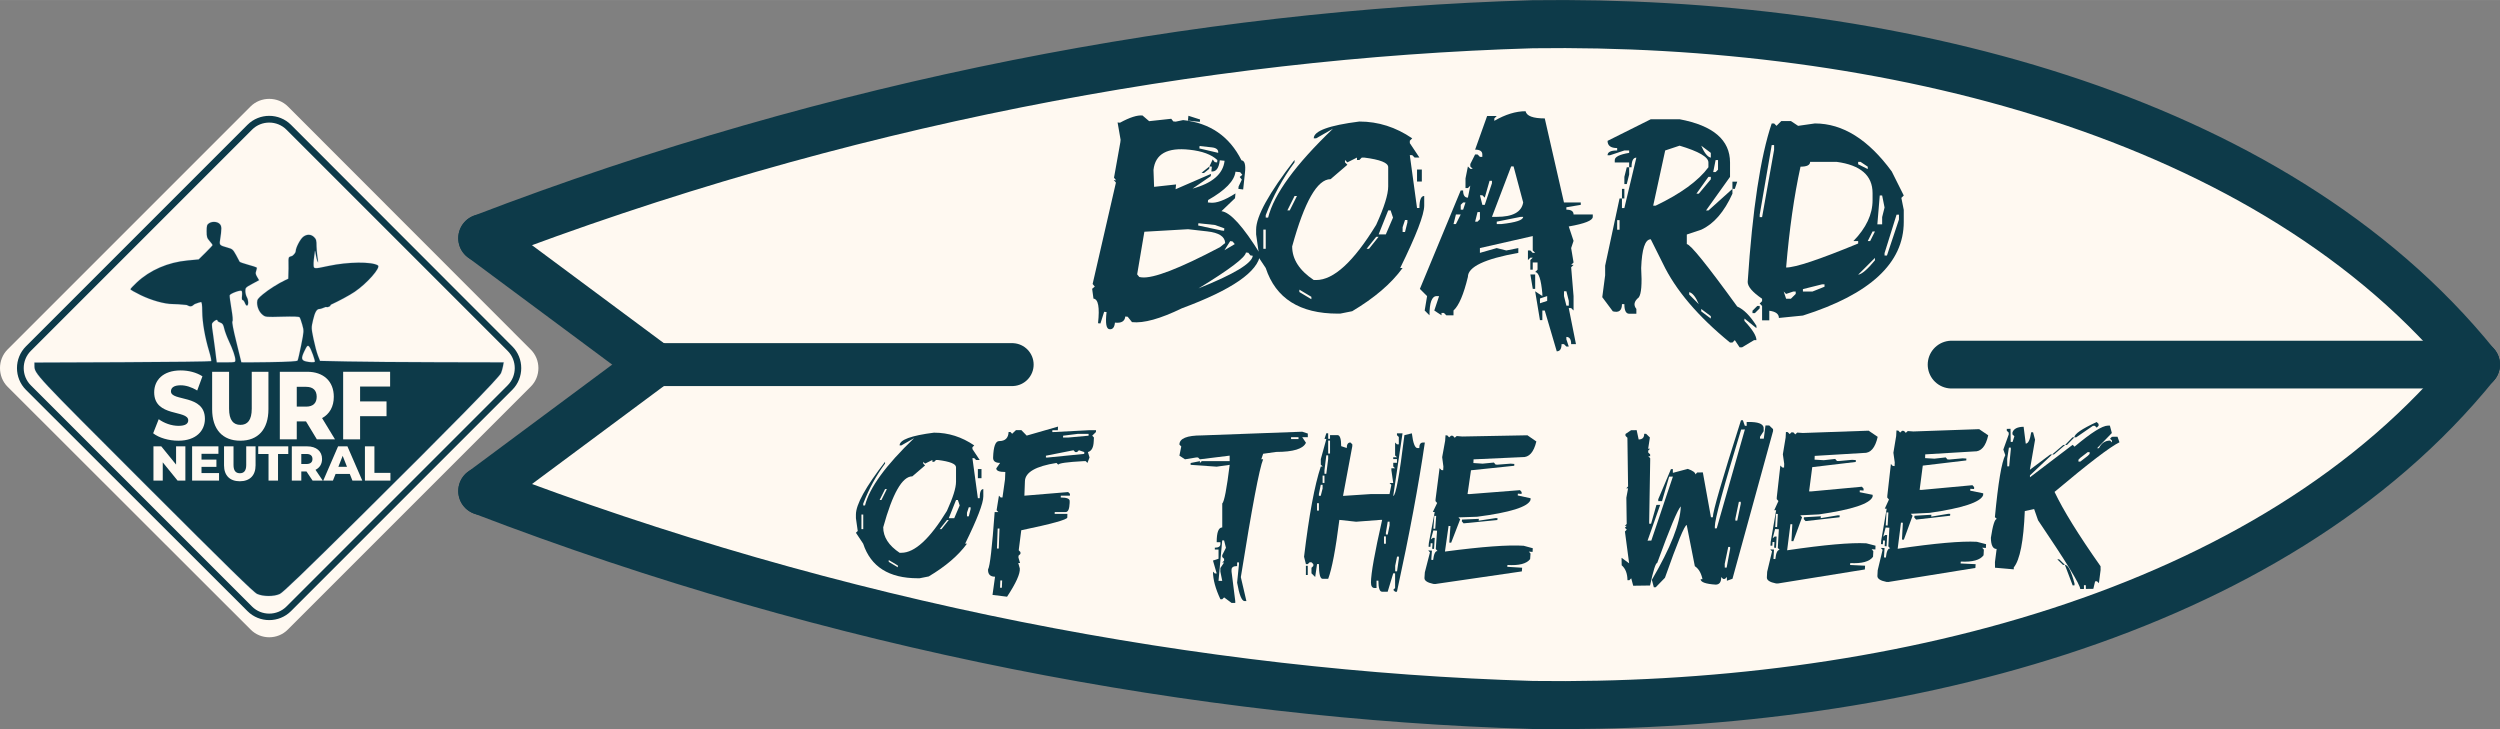
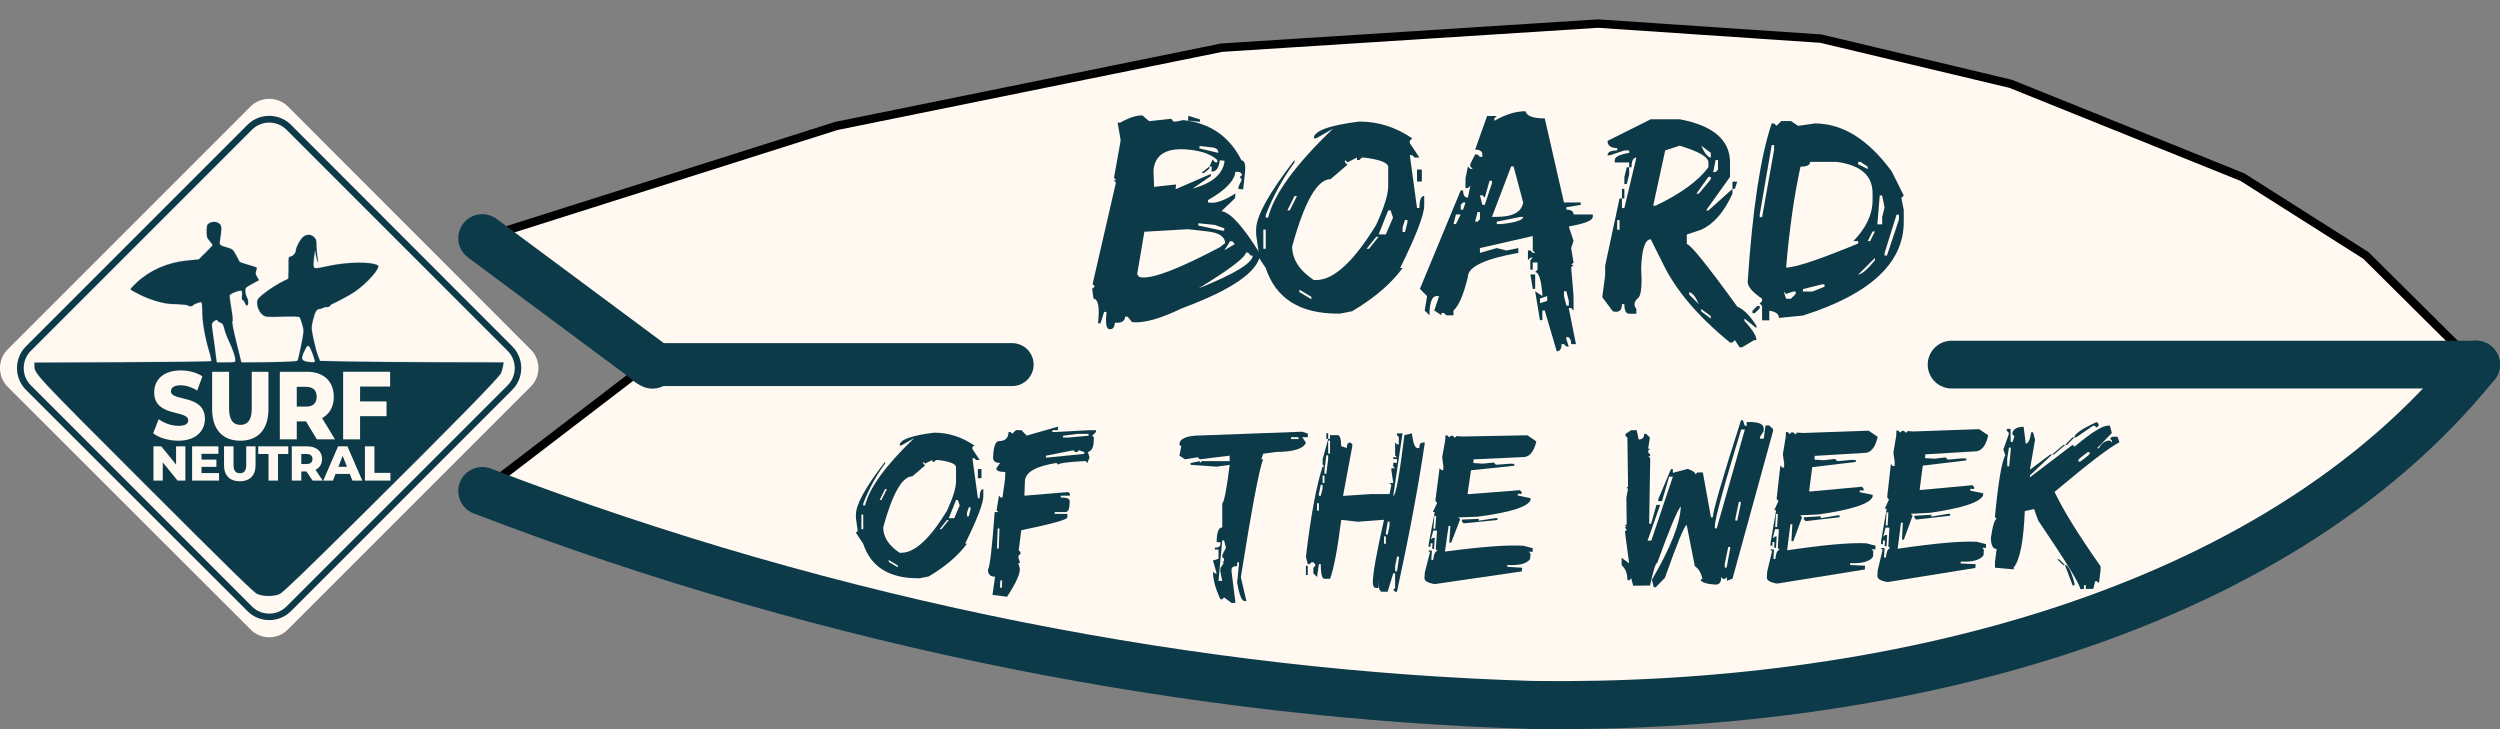
<svg xmlns="http://www.w3.org/2000/svg" xmlns:ns1="http://sodipodi.sourceforge.net/DTD/sodipodi-0.dtd" xmlns:ns2="http://www.inkscape.org/namespaces/inkscape" ns1:docname="board_of_the_week.svg" ns2:version="1.2.2 (b0a8486541, 2022-12-01)" ns2:export-ydpi="572.40002" ns2:export-xdpi="572.40002" ns2:export-filename="C:\Users\lesle\Documents\Surf Neutral\General Pictures\newsletter\Board of the week to vector.png" id="svg8" version="1.1" viewBox="0 0 157.26 45.866" height="4.587cm" width="15.726cm">
  <rect x="0" y="0" width="157.26" height="45.866" fill="#808080" stroke="none" />
  <defs id="defs2">
    <style id="style854" type="text/css">
    .str0 {stroke:#FFF9F1;stroke-width:9.88;stroke-linecap:round}
    .str1 {stroke:#FFF9F1;stroke-width:9.88;stroke-linecap:round;stroke-linejoin:round}
    .fil1 {fill:none}
    .fil0 {fill:none;fill-rule:nonzero}
   </style>
    <style id="style933" type="text/css">
    .str0 {stroke:#FFF9F1;stroke-width:9.915;stroke-linecap:round}
    .str1 {stroke:#FFF9F1;stroke-width:9.915;stroke-linecap:round;stroke-linejoin:round}
    .fil1 {fill:none}
    .fil0 {fill:none;fill-rule:nonzero}
   </style>
    <style id="style977" type="text/css">
    .str0 {stroke:#0D3A49;stroke-width:5.135;stroke-linecap:round}
    .fil2 {fill:none}
    .fil0 {fill:#0D3A49}
    .fil1 {fill:#FFF9F1}
   </style>
    <style type="text/css" id="style1425">
    .str0 {stroke:#0D3A49;stroke-width:3.746;stroke-linecap:round}
    .fil2 {fill:none}
    .fil0 {fill:#0D3A49}
    .fil1 {fill:#FFF9F1}
   </style>
    <style id="style2" type="text/css">
    .fil3 {fill:#FFF9F1}
    .fil2 {fill:#0D3A49;fill-rule:nonzero}
    .fil1 {fill:#0D3A49;fill-rule:nonzero}
    .fil0 {fill:#FFF9F1;fill-rule:nonzero}
   </style>
  </defs>
  <ns1:namedview id="base" pagecolor="#ffffff" bordercolor="#666666" borderopacity="1.0" ns2:pageopacity="0.0" ns2:pageshadow="2" ns2:zoom="1.4" ns2:cx="310.71429" ns2:cy="92.142857" ns2:document-units="mm" ns2:current-layer="text1052" showgrid="false" units="cm" ns2:window-width="1680" ns2:window-height="997" ns2:window-x="0" ns2:window-y="53" ns2:window-maximized="0" ns2:showpageshadow="2" ns2:pagecheckerboard="0" ns2:deskcolor="#d1d1d1" />
  <g ns2:label="Layer 1" ns2:groupmode="layer" id="layer1" transform="translate(-1.249,-244.27)">
    <path style="fill:#fff9f1;fill-opacity:1;stroke:#000000;stroke-width:0.53px;stroke-linecap:butt;stroke-linejoin:miter;stroke-opacity:1" d="m 31.586,259.251 22.273,-7.061 24.242,-4.924 23.674,-1.515 14.015,0.947 11.932,2.841 14.583,5.871 7.765,4.924 6.92,6.87 -4.837,5.251 -13.447,9.091 -16.666,5.303 -18.371,2.083 -16.856,-0.758 -14.015,-1.705 -17.613,-3.977 -15.341,-3.977 -8.258,-3.359 10.389,-7.952 z" id="path1864" ns2:connector-curvature="0" />
    <path ns2:connector-curvature="0" id="line861" d="M 64.919,267.203 H 41.975" style="clip-rule:evenodd;fill:none;fill-rule:evenodd;stroke:#0d3a49;stroke-width:2.7;stroke-linecap:round;stroke-opacity:1;image-rendering:optimizeQuality;shape-rendering:geometricPrecision;text-rendering:geometricPrecision" />
    <path ns2:connector-curvature="0" id="line863" d="M 157.006,267.203 H 124.013" style="clip-rule:evenodd;fill:none;fill-rule:evenodd;stroke:#0d3a49;stroke-width:3.006;stroke-linecap:round;stroke-opacity:1;image-rendering:optimizeQuality;shape-rendering:geometricPrecision;text-rendering:geometricPrecision" />
-     <path style="clip-rule:evenodd;fill:none;fill-opacity:1;fill-rule:evenodd;stroke:#0d3a49;stroke-width:3.022;stroke-linecap:round;stroke-linejoin:round;stroke-opacity:1;image-rendering:optimizeQuality;shape-rendering:geometricPrecision;text-rendering:geometricPrecision" ns2:connector-curvature="0" class="fil1 str1" d="m 156.99,267.203 c -12.846,-15.905 -37.315,-21.716 -59.337,-21.41 -20.799,0.612 -43.738,4.894 -66.066,13.458" id="path867" />
    <path ns2:connector-curvature="0" id="line869" d="m 31.586,259.251 10.705,7.952" style="clip-rule:evenodd;fill:none;fill-rule:evenodd;stroke:#0d3a49;stroke-width:3.022;stroke-linecap:round;stroke-linejoin:round;stroke-opacity:1;image-rendering:optimizeQuality;shape-rendering:geometricPrecision;text-rendering:geometricPrecision" />
    <path style="clip-rule:evenodd;fill:none;fill-rule:evenodd;stroke:#0d3a49;stroke-width:3.022;stroke-linecap:round;stroke-linejoin:round;stroke-opacity:1;image-rendering:optimizeQuality;shape-rendering:geometricPrecision;text-rendering:geometricPrecision" ns2:connector-curvature="0" class="fil1 str1" d="m 156.99,267.203 c -12.846,15.905 -37.315,21.716 -59.337,21.41 -20.799,-0.612 -43.738,-4.894 -66.066,-13.458" id="path871" />
-     <path ns2:connector-curvature="0" id="line873" d="m 31.586,275.156 10.705,-7.953" style="clip-rule:evenodd;fill:none;fill-rule:evenodd;stroke:#0d3a49;stroke-width:3.022;stroke-linecap:round;stroke-linejoin:round;stroke-opacity:1;image-rendering:optimizeQuality;shape-rendering:geometricPrecision;text-rendering:geometricPrecision" />
    <g id="g1862" transform="matrix(2.004,0,0,2.004,1.104,-298.569)" style="fill:#0d3a49;fill-opacity:1">
      <g id="text1044" style="font-style:normal;font-variant:normal;font-weight:normal;font-stretch:normal;font-size:5.849px;line-height:1.25;font-family:Edo;-inkscape-font-specification:'Edo, Normal';font-variant-ligatures:normal;font-variant-caps:normal;font-variant-numeric:normal;font-feature-settings:normal;text-align:start;letter-spacing:0px;word-spacing:0px;writing-mode:lr-tb;text-anchor:start;fill:#0d3a49;fill-opacity:1;stroke:none;stroke-width:0.548" aria-label="OF">
        <path ns2:connector-curvature="0" id="path1767" style="font-style:normal;font-variant:normal;font-weight:normal;font-stretch:normal;font-size:5.849px;font-family:Edo;-inkscape-font-specification:'Edo, Normal';font-variant-ligatures:normal;font-variant-caps:normal;font-variant-numeric:normal;font-feature-settings:normal;text-align:start;writing-mode:lr-tb;text-anchor:start;fill:#0d3a49;fill-opacity:1;stroke-width:0.548" d="m 29.396,284.458 q 0.671,0 1.257,0.4 l -0.057,0.057 v 0.057 l 0.228,0.343 h -0.114 l -0.057,-0.057 h -0.057 l 0.171,1.257 h 0.057 q 0,-0.286 0.114,-0.286 v 0.229 q 0,0.323 -0.571,1.485 h 0.057 q -0.403,0.554 -1.2,1.028 l -0.286,0.057 h -0.057 q -1.357,0 -1.714,-1.085 l -0.228,-0.343 0.057,-0.057 -0.057,-0.4 v -0.114 q 0,-0.474 0.914,-1.657 v 0.057 q -0.42,0.566 -0.685,1.257 v 0.057 h 0.057 q 0.208,-0.837 1.542,-2.114 l -0.4,0.228 h -0.057 q 0,-0.263 1.085,-0.4 z m -0.286,0.971 -0.057,-0.057 v 0.057 l 0.057,0.057 -0.4,0.343 q -0.474,0 -0.914,1.599 0,0.457 0.514,0.8 h 0.057 q 0.625,0 1.428,-1.314 0.286,-0.625 0.286,-0.914 v -0.457 q 0,-0.157 -0.571,-0.228 h -0.057 l -0.057,0.057 h -0.057 v -0.057 z m 1.657,0.171 h 0.114 v 0.286 h -0.114 z m -2.913,0.628 -0.171,0.343 h 0.057 l 0.171,-0.343 z m 2.228,0.343 -0.228,0.571 h 0.171 l 0.171,-0.4 -0.057,-0.171 z m 0.4,0.228 -0.057,0.171 v 0.114 h 0.057 l 0.057,-0.228 v -0.057 z m -3.37,0.229 v 0.457 h 0.057 v -0.457 z m 2.685,0.171 -0.228,0.286 h 0.057 l 0.228,-0.286 z m -1.828,1.257 v 0.057 l 0.286,0.171 v -0.057 z" />
        <path ns2:connector-curvature="0" id="path1769" style="font-style:normal;font-variant:normal;font-weight:normal;font-stretch:normal;font-size:5.849px;font-family:Edo;-inkscape-font-specification:'Edo, Normal';font-variant-ligatures:normal;font-variant-caps:normal;font-variant-numeric:normal;font-feature-settings:normal;text-align:start;writing-mode:lr-tb;text-anchor:start;fill:#0d3a49;fill-opacity:1;stroke-width:0.548" d="m 33.283,284.267 -0.006,0.114 H 33.106 l -0.003,0.057 h 0.057 l 1.088,-0.057 h 0.228 l -0.003,0.057 -0.117,0.114 0.054,0.057 -0.006,0.114 q -0.009,0.297 -0.183,0.343 l 0.051,0.171 -0.066,0.171 -0.054,-0.057 h -0.057 q -0.8,0.043 -0.803,0.114 l -0.057,-0.057 q -0.977,0.154 -0.991,0.571 l -0.017,0.457 1.374,-0.114 0.057,0.057 -0.003,0.057 H 33.371 l -0.003,0.057 q 0.286,0 0.28,0.114 v 0.057 q -0.011,0.286 -0.126,0.286 H 33.18 l -0.003,0.057 h 0.4 l -0.003,0.114 q -0.006,0.1 -1.445,0.4 l -0.08,0.628 0.054,0.057 v 0.057 l -0.06,0.057 -0.003,0.057 0.051,0.171 h -0.057 l 0.049,0.171 q 0.023,0.246 -0.4,0.888 l -0.457,-0.057 0.08,-0.571 q -0.228,0 -0.22,-0.228 0.089,-0.146 0.208,-1.802 h 0.114 l -0.054,-0.057 0.074,-0.457 0.054,0.057 h 0.057 l 0.08,-0.571 0.009,-0.229 q -0.286,0 -0.283,-0.114 l 0.12,-0.171 q -0.228,0 -0.22,-0.171 0.017,-0.514 0.189,-0.514 0.286,0 0.297,-0.286 h 0.057 l 0.054,0.057 0.12,-0.114 h 0.171 l 0.166,0.171 z m 0.16,0.286 -0.003,0.057 h 0.171 l 0.631,-0.057 v -0.057 H 33.9 Z m -0.54,0.628 v 0.057 h 0.057 l 1.145,-0.114 0.003,-0.057 -0.169,-0.057 -0.06,0.057 h -0.057 l -0.054,-0.057 z m -1.514,2.285 -0.023,0.628 h 0.057 l 0.023,-0.628 z m 0.083,1.631 -0.009,0.228 h 0.057 l 0.009,-0.228 z" />
      </g>
      <g id="text1052" style="font-style:normal;font-variant:normal;font-weight:normal;font-stretch:normal;font-size:5.949px;line-height:1.25;font-family:Edo;-inkscape-font-specification:'Edo, Normal';font-variant-ligatures:normal;font-variant-caps:normal;font-variant-numeric:normal;font-feature-settings:normal;text-align:start;letter-spacing:0px;word-spacing:0px;writing-mode:lr-tb;text-anchor:start;fill:#0d3a49;fill-opacity:1;stroke:none;stroke-width:0.558" transform="scale(1.005,0.995)" aria-label="THE">
        <path ns2:connector-curvature="0" id="path1772" style="font-style:normal;font-variant:normal;font-weight:normal;font-stretch:normal;font-size:5.949px;font-family:Edo;-inkscape-font-specification:'Edo, Normal';font-variant-ligatures:normal;font-variant-caps:normal;font-variant-numeric:normal;font-feature-settings:normal;text-align:start;writing-mode:lr-tb;text-anchor:start;fill:#0d3a49;fill-opacity:1;stroke-width:0.558" d="m 40.745,285.857 0.174,0.058 v 0.116 h -0.174 l 0.116,0.174 q -0.128,0.29 -0.93,0.29 l -0.407,0.058 -0.058,0.174 h 0.058 q -0.174,0.413 -0.697,3.718 l 0.174,0.755 h -0.058 q -0.131,0 -0.232,-0.581 l 0.058,-0.581 v -0.058 h -0.058 v 0.116 q -0.174,0 -0.174,0.116 v 0.058 l 0.116,0.93 v 0.058 h -0.116 l -0.232,-0.174 -0.058,0.058 h -0.058 q -0.232,-0.5 -0.232,-0.871 l 0.058,0.058 h 0.058 l -0.116,-0.407 0.174,-0.058 v -0.29 h -0.116 v -0.058 q 0.174,0 0.174,-0.116 v -0.058 h -0.116 q 0,-0.465 0.174,-0.465 v -0.755 q 0.093,-0.081 0.232,-1.22 l -0.407,0.058 -0.813,-0.058 v -0.058 l 0.29,-0.058 v 0.058 l 0.058,-0.058 h 0.871 v -0.174 l -0.93,0.116 -0.058,-0.058 h -0.058 l -0.349,0.058 -0.174,-0.116 0.058,-0.29 -0.058,-0.058 q 0,-0.29 0.697,-0.29 z m -0.349,0.174 v 0.058 h 0.232 v -0.058 z m -2.15,3.254 -0.116,1.278 h 0.116 l -0.058,-0.29 v -0.116 l 0.116,-0.174 h -0.058 l 0.058,-0.058 v -0.058 l -0.058,-0.058 v -0.058 l 0.116,-0.232 -0.058,-0.232 z" />
-         <path ns2:connector-curvature="0" id="path1774" style="font-style:normal;font-variant:normal;font-weight:normal;font-stretch:normal;font-size:5.949px;font-family:Edo;-inkscape-font-specification:'Edo, Normal';font-variant-ligatures:normal;font-variant-caps:normal;font-variant-numeric:normal;font-feature-settings:normal;text-align:start;writing-mode:lr-tb;text-anchor:start;fill:#0d3a49;fill-opacity:1;stroke-width:0.558" d="m 41.497,285.906 h 0.058 v 0.174 h 0.058 v -0.116 h 0.232 q 0.116,0 0.116,0.349 l 0.174,0.058 q 0,-0.174 0.116,-0.174 l 0.058,0.058 v 0.058 l -0.29,1.569 0.871,-0.058 h 0.581 l 0.058,-0.29 -0.058,-0.058 h 0.116 l -0.058,-0.407 v -0.058 h 0.116 l -0.058,-0.058 v -0.116 h 0.116 v -0.116 h -0.116 v -0.058 h 0.116 l -0.058,-0.058 v -0.407 l 0.058,0.058 h 0.058 v -0.232 l -0.058,-0.058 v -0.058 h 0.174 l -0.29,1.975 q 0.116,0 0.349,-1.917 l 0.232,-0.058 q 0.058,0.465 0.174,0.465 h 0.058 q 0,-0.174 0.116,-0.174 h 0.058 q -0.29,2.01 -0.871,4.706 h -0.058 l -0.058,-0.058 0.058,-0.058 v -0.465 h -0.058 l -0.174,0.581 h -0.174 q -0.116,0 -0.116,-0.349 h -0.058 v 0.232 h -0.058 q -0.116,0 -0.116,-0.174 0,-0.421 0.349,-1.975 h -0.058 l -0.755,0.058 -0.523,-0.058 q -0.174,1.394 -0.349,1.859 h -0.174 q -0.116,0 -0.116,-0.465 h -0.058 l -0.058,0.407 -0.116,-0.116 v -0.174 l 0.058,-0.058 v -0.058 l -0.058,-0.058 h -0.058 l -0.058,0.058 h -0.058 l -0.058,-0.232 q 0.232,-1.961 0.523,-2.847 h 0.058 l -0.058,-0.058 v -0.174 l 0.174,-0.639 h -0.058 z m 0.058,0.232 v 0.407 h 0.058 v -0.407 z m -0.058,0.465 -0.058,0.465 v 0.116 h 0.058 l 0.058,-0.465 v -0.116 z m -0.116,0.639 v 0.232 h 0.058 v -0.232 z m -0.058,0.29 -0.058,0.29 v 0.058 h 0.058 l 0.058,-0.232 v -0.116 z m -0.116,0.581 v 0.232 h 0.058 v -0.232 z m 2.208,0.581 -0.058,0.349 v 0.058 h 0.058 l 0.058,-0.29 v -0.116 z m -0.116,0.465 v 0.232 h 0.058 v -0.232 z m 0.407,0.639 -0.058,0.29 v 0.174 h 0.058 l 0.058,-0.407 v -0.058 z m -2.847,0.29 h 0.058 v 0.29 h -0.058 z" />
+         <path ns2:connector-curvature="0" id="path1774" style="font-style:normal;font-variant:normal;font-weight:normal;font-stretch:normal;font-size:5.949px;font-family:Edo;-inkscape-font-specification:'Edo, Normal';font-variant-ligatures:normal;font-variant-caps:normal;font-variant-numeric:normal;font-feature-settings:normal;text-align:start;writing-mode:lr-tb;text-anchor:start;fill:#0d3a49;fill-opacity:1;stroke-width:0.558" d="m 41.497,285.906 h 0.058 v 0.174 h 0.058 v -0.116 h 0.232 q 0.116,0 0.116,0.349 l 0.174,0.058 q 0,-0.174 0.116,-0.174 l 0.058,0.058 v 0.058 l -0.29,1.569 0.871,-0.058 h 0.581 l 0.058,-0.29 -0.058,-0.058 h 0.116 l -0.058,-0.407 v -0.058 h 0.116 l -0.058,-0.058 v -0.116 h 0.116 v -0.116 h -0.116 v -0.058 h 0.116 l -0.058,-0.058 v -0.407 l 0.058,0.058 h 0.058 v -0.232 l -0.058,-0.058 v -0.058 h 0.174 l -0.29,1.975 q 0.116,0 0.349,-1.917 l 0.232,-0.058 q 0.058,0.465 0.174,0.465 h 0.058 q 0,-0.174 0.116,-0.174 h 0.058 q -0.29,2.01 -0.871,4.706 h -0.058 l -0.058,-0.058 0.058,-0.058 v -0.465 h -0.058 l -0.174,0.581 h -0.174 q -0.116,0 -0.116,-0.349 v 0.232 h -0.058 q -0.116,0 -0.116,-0.174 0,-0.421 0.349,-1.975 h -0.058 l -0.755,0.058 -0.523,-0.058 q -0.174,1.394 -0.349,1.859 h -0.174 q -0.116,0 -0.116,-0.465 h -0.058 l -0.058,0.407 -0.116,-0.116 v -0.174 l 0.058,-0.058 v -0.058 l -0.058,-0.058 h -0.058 l -0.058,0.058 h -0.058 l -0.058,-0.232 q 0.232,-1.961 0.523,-2.847 h 0.058 l -0.058,-0.058 v -0.174 l 0.174,-0.639 h -0.058 z m 0.058,0.232 v 0.407 h 0.058 v -0.407 z m -0.058,0.465 -0.058,0.465 v 0.116 h 0.058 l 0.058,-0.465 v -0.116 z m -0.116,0.639 v 0.232 h 0.058 v -0.232 z m -0.058,0.29 -0.058,0.29 v 0.058 h 0.058 l 0.058,-0.232 v -0.116 z m -0.116,0.581 v 0.232 h 0.058 v -0.232 z m 2.208,0.581 -0.058,0.349 v 0.058 h 0.058 l 0.058,-0.29 v -0.116 z m -0.116,0.465 v 0.232 h 0.058 v -0.232 z m 0.407,0.639 -0.058,0.29 v 0.174 h 0.058 l 0.058,-0.407 v -0.058 z m -2.847,0.29 h 0.058 v 0.29 h -0.058 z" />
        <path ns2:connector-curvature="0" id="path1776" style="font-style:normal;font-variant:normal;font-weight:normal;font-stretch:normal;font-size:5.949px;font-family:Edo;-inkscape-font-specification:'Edo, Normal';font-variant-ligatures:normal;font-variant-caps:normal;font-variant-numeric:normal;font-feature-settings:normal;text-align:start;writing-mode:lr-tb;text-anchor:start;fill:#0d3a49;fill-opacity:1;stroke-width:0.558" d="m 47.778,285.97 0.279,0.195 q -0.122,0.514 -0.442,0.494 l -1.519,0.07 -0.006,0.116 0.288,0.02 0.352,-0.035 0.055,0.064 0.058,0.003 0.41,-0.032 0.116,0.009 -0.003,0.058 -1.351,0.142 -0.107,0.749 0.058,0.003 1.58,-0.125 0.052,0.061 -0.003,0.058 -0.116,-0.009 -0.003,0.058 0.401,0.087 -0.003,0.058 q -0.128,0.325 -1.667,0.526 l -0.584,0.02 0.055,0.061 -0.282,0.738 -0.058,-0.003 0.035,-0.523 -0.058,-0.003 -0.113,0.808 q 1.74,-0.232 2.458,-0.183 l 0.285,0.078 -0.006,0.116 -0.116,-0.009 0.052,0.061 -0.012,0.174 q -0.166,0.221 -0.709,0.186 l -0.006,0.058 0.465,0.029 -0.009,0.116 -2.705,0.398 -0.058,-0.003 q -0.288,-0.061 -0.279,-0.192 l 0.012,-0.174 0.16,-0.63 -0.055,-0.061 0.116,0.006 -0.02,0.29 0.058,0.006 q 0.035,-0.29 0.137,-0.282 l -0.055,-0.064 0.041,-0.578 -0.116,-0.009 -0.078,0.285 0.064,-0.052 0.058,0.003 -0.023,0.349 -0.058,-0.006 0.012,-0.171 -0.058,-0.006 -0.009,0.116 -0.058,-0.003 0.009,-0.116 0.183,-0.979 -0.058,-0.003 0.134,-0.282 -0.052,-0.061 0.003,-0.058 0.125,-0.982 0.055,0.061 0.058,0.006 0.006,-0.116 -0.038,-0.296 0.093,-0.517 0.012,-0.174 0.058,0.006 0.055,0.061 0.061,-0.055 0.058,0.006 0.055,0.061 0.061,-0.055 0.174,0.015 z m -2.908,2.539 -0.029,0.407 0.058,0.003 0.029,-0.404 z m 1.917,0.073 0.058,0.003 -0.006,0.058 -1.055,0.105 -0.055,-0.064 0.006,-0.055 0.526,-0.023 -0.006,0.058 z" />
      </g>
      <g id="text1060" style="font-style:normal;font-variant:normal;font-weight:normal;font-stretch:normal;font-size:6.023px;line-height:1.25;font-family:Edo;-inkscape-font-specification:'Edo, Normal';font-variant-ligatures:normal;font-variant-caps:normal;font-variant-numeric:normal;font-feature-settings:normal;text-align:start;letter-spacing:0px;word-spacing:0px;writing-mode:lr-tb;text-anchor:start;fill:#0d3a49;fill-opacity:1;stroke:none;stroke-width:0.565" transform="rotate(-0.79)" aria-label="WEEK">
        <path ns2:connector-curvature="0" id="path1779" style="font-style:normal;font-variant:normal;font-weight:normal;font-stretch:normal;font-size:6.023px;font-family:Edo;-inkscape-font-specification:'Edo, Normal';font-variant-ligatures:normal;font-variant-caps:normal;font-variant-numeric:normal;font-feature-settings:normal;text-align:start;writing-mode:lr-tb;text-anchor:start;fill:#0d3a49;fill-opacity:1;stroke-width:0.565" d="m 47.344,285.061 h 0.176 l 0.059,0.294 q 0.176,0 0.176,-0.176 h 0.059 l 0.118,0.118 -0.059,0.353 h 0.059 l -0.059,0.059 v 0.059 l 0.059,0.059 v 0.059 h -0.059 l 0.059,0.059 v 0.059 l -0.059,1.941 v 0.059 h 0.059 l 0.176,-0.588 h 0.118 l -0.412,1.118 h 0.118 l 0.706,-2 h -0.118 l -0.235,0.765 h -0.118 v -0.059 l 0.412,-0.941 h 0.059 v 0.118 l 0.471,-0.118 q 0.235,0.088 0.235,0.176 l 0.059,-0.059 h 0.176 l 0.235,1.412 h 0.059 q 0,-0.262 0.926,-3.032 h 0.059 l 0.059,0.176 h 0.059 v -0.118 h 0.059 q 0.435,0 0.471,0.176 v 0.118 l -0.118,0.176 v 0.059 h 0.118 l 0.059,-0.412 h 0.118 l 0.118,0.118 v 0.059 l -1.338,4.62 -0.176,0.059 v -0.118 l -0.059,0.059 h -0.059 l -0.059,-0.059 q 0,0.235 -0.176,0.235 -0.471,-0.038 -0.471,-0.176 h 0.059 q -0.059,-0.294 -0.235,-0.412 L 49.05,288.06 q -0.1,0.003 -0.706,1.647 l -0.294,0.294 h -0.059 l -0.059,-0.235 q 0.9,-1.488 0.941,-2.294 -0.156,0.156 -0.765,1.765 -0.074,0 -0.235,0.706 h -0.529 l -0.059,-0.235 -0.059,0.059 h -0.059 q 0,-0.318 -0.176,-0.471 v -0.235 l 0.235,0.176 -0.118,-1 0.059,-0.059 -0.059,-0.059 0.059,-0.059 h -0.059 l 0.059,-0.059 v -0.824 l 0.059,-0.294 h -0.059 l 0.059,-0.059 v -1.529 l -0.059,-0.059 v -0.059 z m 3.456,0.026 q -0.868,2.703 -0.868,3.032 v 0.059 h 0.059 l 0.926,-3.091 z m -0.103,2.268 -0.118,0.529 v 0.059 h 0.059 l 0.118,-0.529 v -0.059 z m -0.353,1.412 -0.118,0.529 v 0.118 h 0.059 l 0.118,-0.588 v -0.059 z" />
        <path ns2:connector-curvature="0" id="path1781" style="font-style:normal;font-variant:normal;font-weight:normal;font-stretch:normal;font-size:6.023px;font-family:Edo;-inkscape-font-specification:'Edo, Normal';font-variant-ligatures:normal;font-variant-caps:normal;font-variant-numeric:normal;font-feature-settings:normal;text-align:start;writing-mode:lr-tb;text-anchor:start;fill:#0d3a49;fill-opacity:1;stroke-width:0.565" d="m 54.8,285.178 0.282,0.197 q -0.124,0.521 -0.447,0.5 l -1.538,0.071 -0.006,0.118 0.291,0.021 0.356,-0.035 0.056,0.065 0.059,0.003 0.415,-0.032 0.118,0.009 -0.003,0.059 -1.368,0.144 -0.109,0.759 0.059,0.003 1.6,-0.126 0.053,0.062 -0.003,0.059 -0.118,-0.009 -0.003,0.059 0.406,0.088 -0.003,0.059 q -0.129,0.329 -1.688,0.532 l -0.591,0.021 0.056,0.062 -0.285,0.747 -0.059,-0.003 0.035,-0.529 -0.059,-0.003 -0.115,0.818 q 1.762,-0.235 2.488,-0.185 l 0.288,0.079 -0.006,0.118 -0.118,-0.009 0.053,0.062 -0.012,0.176 q -0.168,0.224 -0.718,0.188 l -0.006,0.059 0.471,0.029 -0.009,0.118 -2.738,0.403 -0.059,-0.003 q -0.291,-0.062 -0.282,-0.194 l 0.012,-0.176 0.162,-0.638 -0.056,-0.062 0.118,0.006 -0.021,0.294 0.059,0.006 q 0.035,-0.294 0.138,-0.285 l -0.056,-0.065 0.041,-0.585 -0.118,-0.009 -0.079,0.288 0.065,-0.053 0.059,0.003 -0.024,0.353 -0.059,-0.006 0.012,-0.174 -0.059,-0.006 -0.009,0.118 -0.059,-0.003 0.009,-0.118 0.185,-0.991 -0.059,-0.003 0.135,-0.285 -0.053,-0.062 0.003,-0.059 0.126,-0.994 0.056,0.062 0.059,0.006 0.006,-0.118 -0.038,-0.3 0.094,-0.523 0.012,-0.176 0.059,0.006 0.056,0.062 0.062,-0.056 0.059,0.006 0.056,0.062 0.062,-0.056 0.176,0.015 z m -2.944,2.57 -0.029,0.412 0.059,0.003 0.029,-0.409 z m 1.941,0.073 0.059,0.003 -0.006,0.059 -1.068,0.106 -0.056,-0.065 0.006,-0.056 0.532,-0.024 -0.006,0.059 z" />
        <path ns2:connector-curvature="0" id="path1783" style="font-style:normal;font-variant:normal;font-weight:normal;font-stretch:normal;font-size:6.023px;font-family:Edo;-inkscape-font-specification:'Edo, Normal';font-variant-ligatures:normal;font-variant-caps:normal;font-variant-numeric:normal;font-feature-settings:normal;text-align:start;writing-mode:lr-tb;text-anchor:start;fill:#0d3a49;fill-opacity:1;stroke-width:0.565" d="m 58.27,285.178 0.282,0.197 q -0.124,0.521 -0.447,0.5 l -1.538,0.071 -0.006,0.118 0.291,0.021 0.356,-0.035 0.056,0.065 0.059,0.003 0.415,-0.032 0.118,0.009 -0.003,0.059 -1.368,0.144 -0.109,0.759 0.059,0.003 1.6,-0.126 0.053,0.062 -0.003,0.059 -0.118,-0.009 -0.003,0.059 0.406,0.088 -0.003,0.059 q -0.129,0.329 -1.688,0.532 l -0.591,0.021 0.056,0.062 -0.285,0.747 -0.059,-0.003 0.035,-0.529 -0.059,-0.003 -0.115,0.818 q 1.762,-0.235 2.488,-0.185 l 0.288,0.079 -0.006,0.118 -0.118,-0.009 0.053,0.062 -0.012,0.176 q -0.168,0.224 -0.718,0.188 l -0.006,0.059 0.471,0.029 -0.009,0.118 -2.738,0.403 -0.059,-0.003 q -0.291,-0.062 -0.282,-0.194 l 0.012,-0.176 0.162,-0.638 -0.056,-0.062 0.118,0.006 -0.021,0.294 0.059,0.006 q 0.035,-0.294 0.138,-0.285 l -0.056,-0.065 0.041,-0.585 -0.118,-0.009 -0.079,0.288 0.065,-0.053 0.059,0.003 -0.024,0.353 -0.059,-0.006 0.012,-0.174 -0.059,-0.006 -0.009,0.118 -0.059,-0.003 0.009,-0.118 0.185,-0.991 -0.059,-0.003 0.135,-0.285 -0.053,-0.062 0.003,-0.059 0.126,-0.994 0.056,0.062 0.059,0.006 0.006,-0.118 -0.038,-0.3 0.094,-0.523 0.012,-0.176 0.059,0.006 0.056,0.062 0.062,-0.056 0.059,0.006 0.056,0.062 0.062,-0.056 0.176,0.015 z m -2.944,2.57 -0.029,0.412 0.059,0.003 0.029,-0.409 z m 1.941,0.073 0.059,0.003 -0.006,0.059 -1.068,0.106 -0.056,-0.065 0.006,-0.056 0.532,-0.024 -0.006,0.059 z" />
        <path ns2:connector-curvature="0" id="path1785" style="font-style:normal;font-variant:normal;font-weight:normal;font-stretch:normal;font-size:6.023px;font-family:Edo;-inkscape-font-specification:'Edo, Normal';font-variant-ligatures:normal;font-variant-caps:normal;font-variant-numeric:normal;font-feature-settings:normal;text-align:start;writing-mode:lr-tb;text-anchor:start;fill:#0d3a49;fill-opacity:1;stroke-width:0.565" d="m 61.961,285.005 0.059,0.059 v 0.059 l -0.059,0.059 -0.059,-0.059 h -0.059 l -0.529,0.353 h -0.059 q 0,-0.156 0.706,-0.471 z m -2.294,0.118 0.059,0.529 q 0.118,0 0.176,-0.353 h 0.059 l 0.059,0.235 -0.176,0.941 0.647,-0.471 h 0.059 l -0.706,0.647 v 0.059 l 1.353,-1 0.059,0.059 q 0.791,-0.647 1.059,-0.647 h 0.059 l 0.059,0.235 -0.471,0.471 h 0.059 q 0.118,-0.235 0.353,-0.235 l 0.059,0.059 v -0.059 l -0.059,-0.059 0.059,-0.059 h 0.176 l 0.059,0.176 q -0.444,0.209 -2.059,1.529 0.397,0.868 1.412,2.353 v 0.118 l -0.059,0.412 -0.059,-0.059 h -0.059 l -0.059,0.235 h -0.235 v -0.118 h -0.059 v 0.118 h -0.118 q 0,-0.206 -1.294,-2.176 l -0.118,-0.353 -0.294,0.059 q -0.076,1.415 -0.371,1.765 v 0.059 l -0.588,-0.059 v -0.176 l 0.059,-0.412 q -0.176,0 -0.176,-0.353 0.097,-0.588 0.194,-0.588 l -0.059,-0.059 q 0.176,-1.618 0.353,-1.941 l -0.059,-0.176 0.176,-0.471 v -0.059 l -0.059,-0.059 v -0.059 h 0.118 v 0.412 h 0.059 l 0.059,-0.176 -0.059,-0.059 v -0.059 q 0.059,-0.176 0.353,-0.176 z m 1.529,0.353 h 0.059 l -0.235,0.235 h -0.059 z m -2,0.294 -0.059,0.353 v 0.235 h 0.059 l 0.059,-0.529 v -0.059 z m 1.706,-0.059 h 0.059 l -0.353,0.294 h -0.059 z m 0.765,0.235 -0.235,0.176 -0.059,0.059 v 0.059 h 0.059 l 0.235,-0.176 0.059,-0.059 v -0.059 z m -1,3.353 h 0.059 l 0.176,0.176 h -0.059 z m 0.235,0.176 q 0.147,0 0.294,0.588 v 0.059 h -0.059 z" />
      </g>
    </g>
    <g style="clip-rule:evenodd;fill-rule:evenodd;image-rendering:optimizeQuality;shape-rendering:geometricPrecision;text-rendering:geometricPrecision" id="g1794" transform="matrix(0.016,0,0,0.016,1.249,250.487)">
      <path class="fil0" d="M 985,30 30,985 c -40,40 -40,107 0,147 l 955,954 c 40,41 107,41 147,0 l 954,-954 c 41,-40 41,-107 0,-147 L 1132,30 c -40,-40 -107,-40 -147,0 z" id="path7" ns2:connector-curvature="0" style="fill:#fff9f1;fill-rule:nonzero" />
      <path class="fil2" d="M 102,973 973,102 c 47,-47 124,-47 171,0 l 870,871 c 47,47 47,124 0,171 l -870,870 c -47,47 -124,47 -171,0 L 102,1144 C 55,1097 55,1020 102,973 Z M 991,121 121,991 c -37,37 -37,98 0,135 l 870,870 c 37,37 98,37 135,0 l 870,-870 c 37,-37 37,-98 0,-135 L 1126,121 c -37,-37 -98,-37 -135,0 z" id="path11" ns2:connector-curvature="0" style="fill:#0d3a49;fill-rule:nonzero" />
      <path ns1:nodetypes="csccsccccssscccsssccscsccccccccccccccccscccccccsccccccscccccsccccscccsscccsssssssccccccccsccccccssscccccccccscccccccccccccccccccccccccccccscccscccccssccccc" ns2:connector-curvature="0" id="path835-5" d="M 1010.956,1946.185 C 997.368,1940.042 899.176,1844.015 572.425,1517.324 134.146,1079.125 135.862,1080.965 135.64,1049.125 l -0.085,-12.237 345.946,-1.381 c 190.271,-0.759 347.243,-2.678 348.828,-4.263 1.585,-1.585 -2.002,-19.093 -7.972,-38.907 -16.549,-54.926 -26.735,-113.545 -27.049,-155.665 -0.201,-26.983 -1.646,-37.936 -5.002,-37.934 -2.596,0 -13.338,3.399 -23.871,7.551 -3.505,1.381 -8.155,6.509 -10.906,7.695 -6.248,2.692 -10.405,1.764 -16.792,-1.535 -5.63,-2.908 -3.441,-1.715 -9.6,-2.605 -13.619,-1.969 -40.132,-3.214 -50.831,-3.272 -31.774,-0.172 -82.926,-14.543 -125.474,-35.25 -21.933,-10.675 -39.879,-20.928 -39.879,-22.784 0,-1.857 11.331,-13.975 25.18,-26.93 51.782,-48.439 122.449,-78.992 199.377,-86.199 l 43.641,-4.089 27.364,-26.987 c 15.05,-14.843 27.364,-28.153 27.364,-29.579 0,-1.426 -5.253,-8.574 -11.672,-15.886 -10.372,-11.813 -11.672,-16.071 -11.672,-38.227 0,-21.355 1.241,-25.803 8.647,-30.99 12.352,-8.652 32.541,-7.666 42.272,2.065 8.413,8.414 8.619,17.76 1.414,64.373 -2.895,18.73 -1.373,20.234 29.007,28.663 19.749,5.479 21.827,7.263 33.994,29.18 7.128,12.839 13.44,24.719 14.027,26.4 0.587,1.681 15.372,6.96 32.855,11.731 17.483,4.771 32.831,9.719 34.106,10.995 1.276,1.275 0.478,7.162 -1.773,13.081 -3.316,8.723 -2.642,13.218 3.56,23.73 l 7.651,12.968 -27.012,14.59 c -25.669,13.865 -27.006,15.275 -26.875,28.361 0.076,7.574 2.64,18.148 5.698,23.498 6.578,11.507 7.528,29.62 1.742,33.197 -2.289,1.415 -6.097,-2.774 -8.635,-9.497 -2.497,-6.615 -6.567,-12.028 -9.045,-12.028 -3.018,0 -3.872,-5.612 -2.589,-17.001 1.054,-9.351 0.183,-18.072 -1.936,-19.382 -6.098,-3.769 -45.553,11.189 -46.838,17.757 -0.637,3.261 2.379,26.609 6.702,51.886 5.031,29.41 6.536,47.555 4.178,50.395 -2.399,2.891 3.041,31.466 15.606,81.975 10.609,42.645 19.318,78.214 19.352,79.041 0.035,0.827 49.247,0.67 109.36,-0.35 79.306,-1.345 110.092,-3.14 112.193,-6.54 1.593,-2.577 7.907,-29.775 14.032,-60.44 11.132,-55.732 11.134,-55.764 4.263,-80.479 -3.781,-13.599 -8.506,-26.691 -10.501,-29.094 -2.531,-3.051 -23.295,-3.82 -68.795,-2.548 -63.368,1.771 -65.477,1.575 -76.339,-7.064 -13.319,-10.593 -21.9,-29.464 -21.9,-48.163 0,-11.87 2.969,-16.072 23.33,-33.016 21.837,-18.173 60.827,-42.784 87.554,-55.264 l 11.672,-5.45 1.108,-39.741 -0.212,-34.45 c 0.518,-1.714 0.324,-4.254 0.669,-5.968 0.315,-1.566 0.613,-3.959 1.995,-4.595 l 2.792,-1.889 9.347,-3.122 c 7.901,-6.027 13.498,-13.716 13.52,-18.576 0.062,-13.395 17.548,-47.111 29.179,-56.26 14.33,-11.272 30.99,-10.844 42.937,1.103 8.298,8.298 9.534,13.014 9.426,35.989 -0.083,17.055 6.498,63.145 6.498,63.145 -9.072,-13.677 -9.847,-46.662 -12.707,-44.934 0,0 -5.339,36.545 -5.339,45.934 0,27.023 -3.591,26.263 60.392,12.782 76.151,-16.044 168.073,-16.951 192.429,-1.898 12.717,7.859 -43.127,71.319 -91.358,103.817 -21.742,14.65 -61.238,35.588 -92.731,50.231 -2.012,0.936 -2.312,4.036 -3.858,5.677 -1.261,1.339 -3.145,1.878 -4.672,2.556 -1.867,0.829 -4.265,1.845 -6.401,1.904 -2.093,0.057 -4.546,-1.463 -6.176,-0.785 -11.661,4.849 -20.48,7.834 -24.163,7.834 -11.2,0 -18.322,12.175 -25.699,43.932 -6.992,30.095 -6.978,30.631 1.866,73.923 4.9,23.984 12.685,53.237 17.299,65.006 l 8.39,21.399 108.924,2.39 c 59.908,1.315 222.368,2.628 361.022,2.918 l 252.098,0.527 -2.615,14.59 c -1.438,8.025 -4.921,20.259 -7.74,27.188 -7.273,17.878 -200.16,214.577 -551.396,562.292 -222.986,220.75 -306.075,300.649 -318.539,306.305 -23.27,10.56 -65.176,10.436 -88.841,-0.263 z m -65.029,-410.548 c 47.142,-18.308 75.687,-55.575 79.564,-103.876 5.067,-63.127 -36.264,-112.104 -125.419,-148.621 -65.089,-26.66 -83.649,-40.953 -83.649,-64.416 0,-27.393 22.17,-42.545 62.251,-42.545 51.357,0 77.813,23.754 77.813,69.864 0,19.499 0.051,19.578 12.645,19.557 6.954,-0.012 19.417,-1.902 27.695,-4.2 l 15.05,-4.179 -2.559,-20.116 c -3.404,-26.759 -19.289,-58.729 -35.218,-70.879 -54.206,-41.345 -159.384,-32.886 -206.299,16.592 -20.539,21.661 -26.875,39.23 -27.057,75.022 -0.336,66.146 28.694,100.204 119.362,140.035 21.495,9.443 44.609,22.869 53.497,31.074 14.436,13.327 15.649,16.025 15.649,34.798 0,27.945 -12.882,41.229 -43.719,45.082 -42.047,5.253 -70.651,-4.394 -87.207,-29.412 -9.708,-14.67 -10.151,-17.39 -7.939,-48.737 l 2.343,-33.2 -18.23,2.734 c -39.527,5.928 -37.864,4.209 -37.614,38.866 0.391,54.116 25.329,84.406 83.427,101.332 25.613,7.462 101.535,4.576 125.614,-4.775 z m 166.187,-115.563 1.945,-115.95 78.19,115.95 78.19,115.95 45.375,1.096 45.375,1.097 -1.009,-195.63 -1.008,-195.63 -20.373,-1.174 -20.373,-1.174 -1.025,128.033 -1.026,128.033 -85.595,-126.859 -85.595,-126.858 -35.383,-1.111 -35.383,-1.111 -2.551,47.437 c -3.252,60.473 -3.344,331.423 -0.115,339.836 1.865,4.861 6.649,6.074 20.426,5.182 l 17.99,-1.166 z M 925.361,1026.482 c 0,-12.823 -9.554,-40.672 -25.762,-75.097 -7.322,-15.55 -15.375,-37.211 -17.896,-48.134 -3.774,-16.348 -6.512,-20.533 -15.479,-23.659 -5.992,-2.089 -10.895,-5.377 -10.895,-7.308 0,-5.829 -7.621,-3.963 -16.107,3.943 -7.855,7.318 -7.891,8.18 -1.989,47.661 3.306,22.114 7.052,49.837 8.325,61.606 1.273,11.769 3.271,27.964 4.439,35.989 l 2.125,14.59 h 36.62 c 36.328,0 36.619,-0.076 36.619,-9.591 z m 312.349,7.198 c 2.72,-2.72 -14.565,-50.703 -21.101,-58.579 -6.917,-8.334 -9.087,-6.429 -20.948,18.388 -12.724,26.621 -10.95,35.002 8.3,39.205 15.556,3.396 30.891,3.845 33.75,0.986 z" style="clip-rule:evenodd;opacity:1;fill:#0d3a49;fill-opacity:1;fill-rule:evenodd;stroke:#165a99;stroke-width:3.823;stroke-miterlimit:4;stroke-dasharray:none;stroke-dashoffset:0;stroke-opacity:0.159;paint-order:markers fill stroke;image-rendering:optimizeQuality;shape-rendering:geometricPrecision;text-rendering:geometricPrecision" />
      <path ns2:connector-curvature="0" id="path819" d="m 659.32,1114.565 58.307,441.789 701.929,-2.243 -29.154,-455.245 z" style="fill:#0d3a49;fill-opacity:1;stroke:#0d3a49;stroke-width:26.462px;stroke-linecap:butt;stroke-linejoin:miter;stroke-opacity:1" />
      <g id="text823" style="font-style:normal;font-variant:normal;font-weight:800;font-stretch:normal;font-size:357.424px;line-height:1.25;font-family:Montserrat;-inkscape-font-specification:'Montserrat, Ultra-Bold';font-variant-ligatures:normal;font-variant-caps:normal;font-variant-numeric:normal;font-feature-settings:normal;text-align:start;letter-spacing:0px;word-spacing:0px;writing-mode:lr-tb;text-anchor:start;fill:#fff9f1;fill-opacity:1;stroke:none;stroke-width:33.508" transform="scale(0.941,1.062)" aria-label="SURF">
        <path ns2:connector-curvature="0" id="path1788" style="font-style:normal;font-variant:normal;font-weight:800;font-stretch:normal;font-size:357.424px;font-family:Montserrat;-inkscape-font-specification:'Montserrat, Ultra-Bold';font-variant-ligatures:normal;font-variant-caps:normal;font-variant-numeric:normal;font-feature-settings:normal;text-align:start;writing-mode:lr-tb;text-anchor:start;fill:#fff9f1;fill-opacity:1;stroke-width:33.508" d="m 745.337,1265.494 c 74.344,0 110.801,-37.172 110.801,-80.778 0,-92.215 -141.897,-63.621 -141.897,-101.866 0,-12.51 10.723,-22.518 40.389,-22.518 21.803,0 45.393,6.434 69.34,19.301 l 21.803,-52.541 c -24.662,-14.297 -58.26,-21.803 -90.786,-21.803 -74.344,0 -110.801,36.457 -110.801,81.135 0,92.93 142.255,63.979 142.255,103.653 0,12.152 -11.438,20.373 -40.746,20.373 -28.951,0 -60.405,-10.008 -82.565,-24.662 l -23.233,52.184 c 23.59,16.442 64.336,27.522 105.44,27.522 z" />
        <path ns2:connector-curvature="0" id="path1790" style="font-style:normal;font-variant:normal;font-weight:800;font-stretch:normal;font-size:357.424px;font-family:Montserrat;-inkscape-font-specification:'Montserrat, Ultra-Bold';font-variant-ligatures:normal;font-variant-caps:normal;font-variant-numeric:normal;font-feature-settings:normal;text-align:start;writing-mode:lr-tb;text-anchor:start;fill:#fff9f1;fill-opacity:1;stroke-width:33.508" d="m 1003.927,1265.494 c 73.987,0 117.593,-41.819 117.593,-116.52 v -138.68 h -69.698 v 136.536 c 0,42.891 -17.871,60.047 -47.18,60.047 -29.666,0 -47.537,-17.156 -47.537,-60.047 v -136.536 h -70.77 v 138.68 c 0,74.702 43.606,116.52 117.592,116.52 z" />
        <path ns2:connector-curvature="0" id="path1792" style="font-style:normal;font-variant:normal;font-weight:800;font-stretch:normal;font-size:357.424px;font-family:Montserrat;-inkscape-font-specification:'Montserrat, Ultra-Bold';font-variant-ligatures:normal;font-variant-caps:normal;font-variant-numeric:normal;font-feature-settings:normal;text-align:start;writing-mode:lr-tb;text-anchor:start;fill:#fff9f1;fill-opacity:1;stroke-width:33.508" d="m 1323.877,1260.49 h 75.774 l -53.971,-78.633 c 31.096,-15.012 48.967,-42.176 48.967,-78.991 0,-57.188 -42.891,-92.573 -111.159,-92.573 h -114.376 v 250.197 h 70.77 v -66.481 h 38.602 z m -0.715,-157.624 c 0,22.875 -14.654,36.457 -43.963,36.457 h -39.317 v -73.272 h 39.317 c 29.309,0 43.963,13.582 43.963,36.815 z" />
        <path ns2:connector-curvature="0" id="path1794" style="font-style:normal;font-variant:normal;font-weight:800;font-stretch:normal;font-size:357.424px;font-family:Montserrat;-inkscape-font-specification:'Montserrat, Ultra-Bold';font-variant-ligatures:normal;font-variant-caps:normal;font-variant-numeric:normal;font-feature-settings:normal;text-align:start;writing-mode:lr-tb;text-anchor:start;fill:#fff9f1;fill-opacity:1;stroke-width:33.508" d="m 1629.916,1064.979 v -54.686 h -196.226 v 250.197 h 70.77 v -85.782 h 110.444 v -54.686 h -110.444 v -55.043 z" />
      </g>
      <g id="text827" style="font-style:normal;font-variant:normal;font-weight:800;font-stretch:normal;font-size:190.34px;line-height:1.25;font-family:Montserrat;-inkscape-font-specification:'Montserrat, Ultra-Bold';font-variant-ligatures:normal;font-variant-caps:normal;font-variant-numeric:normal;font-feature-settings:normal;text-align:start;letter-spacing:0px;word-spacing:0px;writing-mode:lr-tb;text-anchor:start;fill:#fff9f1;fill-opacity:1;stroke:none;stroke-width:17.844" transform="scale(0.99,1.01)" aria-label="NEUTRAL">
        <path ns2:connector-curvature="0" id="path1797" style="font-style:normal;font-variant:normal;font-weight:800;font-stretch:normal;font-size:190.34px;font-family:Montserrat;-inkscape-font-specification:'Montserrat, Ultra-Bold';font-variant-ligatures:normal;font-variant-caps:normal;font-variant-numeric:normal;font-feature-settings:normal;text-align:start;writing-mode:lr-tb;text-anchor:start;fill:#fff9f1;fill-opacity:1;stroke-width:17.844" d="m 699.233,1352.599 v 70.997 l -58.815,-70.997 h -31.025 v 133.238 h 36.926 V 1414.84 l 58.815,70.997 h 31.025 v -133.238 z" />
        <path ns2:connector-curvature="0" id="path1799" style="font-style:normal;font-variant:normal;font-weight:800;font-stretch:normal;font-size:190.34px;font-family:Montserrat;-inkscape-font-specification:'Montserrat, Ultra-Bold';font-variant-ligatures:normal;font-variant-caps:normal;font-variant-numeric:normal;font-feature-settings:normal;text-align:start;writing-mode:lr-tb;text-anchor:start;fill:#fff9f1;fill-opacity:1;stroke-width:17.844" d="m 800.235,1456.715 v -24.363 h 59.196 v -28.17 h -59.196 v -22.46 h 67.19 v -29.122 H 762.929 v 133.238 h 106.971 v -29.122 z" />
        <path ns2:connector-curvature="0" id="path1801" style="font-style:normal;font-variant:normal;font-weight:800;font-stretch:normal;font-size:190.34px;font-family:Montserrat;-inkscape-font-specification:'Montserrat, Ultra-Bold';font-variant-ligatures:normal;font-variant-caps:normal;font-variant-numeric:normal;font-feature-settings:normal;text-align:start;writing-mode:lr-tb;text-anchor:start;fill:#fff9f1;fill-opacity:1;stroke-width:17.844" d="m 952.293,1488.502 c 39.4,0 62.622,-22.27 62.622,-62.051 v -73.852 h -37.116 v 72.71 c 0,22.841 -9.517,31.977 -25.125,31.977 -15.798,0 -25.315,-9.136 -25.315,-31.977 v -72.71 h -37.687 v 73.852 c 0,39.781 23.221,62.051 62.622,62.051 z" />
        <path ns2:connector-curvature="0" id="path1803" style="font-style:normal;font-variant:normal;font-weight:800;font-stretch:normal;font-size:190.34px;font-family:Montserrat;-inkscape-font-specification:'Montserrat, Ultra-Bold';font-variant-ligatures:normal;font-variant-caps:normal;font-variant-numeric:normal;font-feature-settings:normal;text-align:start;writing-mode:lr-tb;text-anchor:start;fill:#fff9f1;fill-opacity:1;stroke-width:17.844" d="m 1066.39,1485.837 h 37.687 v -103.355 h 40.733 v -29.883 H 1025.467 v 29.883 h 40.923 z" />
        <path ns2:connector-curvature="0" id="path1805" style="font-style:normal;font-variant:normal;font-weight:800;font-stretch:normal;font-size:190.34px;font-family:Montserrat;-inkscape-font-specification:'Montserrat, Ultra-Bold';font-variant-ligatures:normal;font-variant-caps:normal;font-variant-numeric:normal;font-feature-settings:normal;text-align:start;writing-mode:lr-tb;text-anchor:start;fill:#fff9f1;fill-opacity:1;stroke-width:17.844" d="m 1241.268,1485.837 h 40.352 l -28.741,-41.875 c 16.56,-7.994 26.077,-22.46 26.077,-42.065 0,-30.454 -22.841,-49.298 -59.196,-49.298 h -60.909 v 133.238 h 37.687 v -35.403 h 20.557 z m -0.381,-83.94 c 0,12.182 -7.804,19.415 -23.412,19.415 h -20.937 v -39.02 h 20.937 c 15.608,0 23.412,7.233 23.412,19.605 z" />
        <path ns2:connector-curvature="0" id="path1807" style="font-style:normal;font-variant:normal;font-weight:800;font-stretch:normal;font-size:190.34px;font-family:Montserrat;-inkscape-font-specification:'Montserrat, Ultra-Bold';font-variant-ligatures:normal;font-variant-caps:normal;font-variant-numeric:normal;font-feature-settings:normal;text-align:start;writing-mode:lr-tb;text-anchor:start;fill:#fff9f1;fill-opacity:1;stroke-width:17.844" d="m 1399.485,1485.837 h 39.21 l -59.005,-133.238 h -37.116 l -58.815,133.238 h 38.449 l 10.469,-25.886 h 56.341 z m -55.77,-53.676 17.131,-42.636 17.131,42.636 z" />
        <path ns2:connector-curvature="0" id="path1809" style="font-style:normal;font-variant:normal;font-weight:800;font-stretch:normal;font-size:190.34px;font-family:Montserrat;-inkscape-font-specification:'Montserrat, Ultra-Bold';font-variant-ligatures:normal;font-variant-caps:normal;font-variant-numeric:normal;font-feature-settings:normal;text-align:start;writing-mode:lr-tb;text-anchor:start;fill:#fff9f1;fill-opacity:1;stroke-width:17.844" d="m 1449.194,1485.837 h 101.261 v -29.883 h -63.574 v -103.355 h -37.687 z" />
      </g>
    </g>
    <g id="text1854" style="font-style:normal;font-variant:normal;font-weight:normal;font-stretch:normal;font-size:15.468px;line-height:1.25;font-family:Edo;-inkscape-font-specification:'Edo, Normal';font-variant-ligatures:normal;font-variant-caps:normal;font-variant-numeric:normal;font-feature-settings:normal;text-align:start;letter-spacing:0px;word-spacing:0px;writing-mode:lr-tb;text-anchor:start;fill:#0d3a49;fill-opacity:1;stroke:none;stroke-width:1.45" aria-label="BOARD" transform="translate(-0.189,-1.701)">
      <path ns2:connector-curvature="0" id="path1812" style="font-style:normal;font-variant:normal;font-weight:normal;font-stretch:normal;font-size:15.468px;font-family:Edo;-inkscape-font-specification:'Edo, Normal';font-variant-ligatures:normal;font-variant-caps:normal;font-variant-numeric:normal;font-feature-settings:normal;text-align:start;writing-mode:lr-tb;text-anchor:start;fill:#0d3a49;fill-opacity:1;stroke-width:1.45" d="m 76.194,253.251 0.733,0.234 -0.015,0.151 -0.748,-0.083 z m -2.885,-0.015 0.415,0.355 1.39,-0.151 0.128,0.166 0.151,0.015 0.468,-0.098 q 2.538,0.272 3.671,2.53 0.302,0.03 0.219,0.778 l -0.113,1.057 -0.302,-0.038 0.015,-0.151 0.204,-0.431 -0.136,-0.166 0.166,-0.136 -0.136,-0.166 -0.295,-0.03 q -0.098,0.861 -1.722,1.782 l -0.015,0.151 0.151,0.015 q 0.566,0.068 1.586,-0.582 l -0.03,0.302 -0.853,0.816 q 0.831,0.091 2.44,2.696 -0.181,1.654 -4.932,3.414 -2.032,0.989 -3.134,0.869 l -0.272,-0.34 -0.151,-0.015 q -0.045,0.453 -0.65,0.385 -0.045,0.453 -0.347,0.415 -0.302,-0.03 -0.181,-1.08 l -0.151,-0.015 -0.234,0.733 -0.151,-0.015 q 0.166,-1.503 -0.287,-1.548 l -0.083,-0.619 0.166,-0.136 -0.136,-0.166 1.465,-6.375 -0.136,-0.166 0.151,0.023 -0.136,-0.166 0.4,-2.236 0.015,-0.151 -0.189,-1.088 0.151,0.015 q 0.929,-0.506 1.42,-0.453 z m 3.588,1.918 -0.015,0.151 1.186,0.279 q 0.03,-0.302 -0.415,-0.347 z m -2.9,1.503 0.038,1.065 1.382,-0.151 -0.03,0.302 2.228,-0.967 -0.015,0.143 -1.148,0.785 q 1.881,-0.514 2.017,-1.752 l -0.302,-0.03 q -0.083,0.748 -0.529,0.702 l 0.03,-0.302 -0.151,-0.015 0.204,-0.438 0.128,0.166 0.151,0.023 0.015,-0.151 q -0.551,-0.521 -1.752,-0.65 -2.1,-0.234 -2.266,1.269 z m 3.52,-0.219 -0.015,0.151 -0.332,0.264 -0.151,-0.015 z m -0.695,3.572 -0.015,0.143 1.48,0.317 0.151,0.015 0.015,-0.151 -0.582,-0.211 z m -3.399,0.536 -0.453,2.681 0.136,0.166 0.151,0.023 q 1.088,0.121 4.917,-1.896 l 0.332,-0.264 q -0.023,-0.612 -1.133,-0.733 l -1.201,-0.136 z m 5.4,0.589 -0.363,0.574 0.65,-0.385 -0.136,-0.166 z m 0.989,0.718 q -0.053,0.468 -2.983,2.258 3.338,-1.337 3.414,-2.054 l -0.151,-0.023 -0.128,-0.166 z" />
      <path ns2:connector-curvature="0" id="path1814" style="font-style:normal;font-variant:normal;font-weight:normal;font-stretch:normal;font-size:15.468px;font-family:Edo;-inkscape-font-specification:'Edo, Normal';font-variant-ligatures:normal;font-variant-caps:normal;font-variant-numeric:normal;font-feature-settings:normal;text-align:start;writing-mode:lr-tb;text-anchor:start;fill:#0d3a49;fill-opacity:1;stroke-width:1.45" d="m 86.949,253.614 q 1.775,0 3.323,1.057 l -0.151,0.151 v 0.151 l 0.604,0.906 h -0.302 l -0.151,-0.151 h -0.151 l 0.453,3.323 h 0.151 q 0,-0.755 0.302,-0.755 v 0.604 q 0,0.853 -1.511,3.927 h 0.151 q -1.065,1.465 -3.172,2.719 l -0.755,0.151 h -0.151 q -3.588,0 -4.532,-2.87 l -0.604,-0.906 0.151,-0.151 -0.151,-1.057 v -0.302 q 0,-1.254 2.417,-4.381 v 0.151 q -1.11,1.495 -1.813,3.323 v 0.151 h 0.151 q 0.551,-2.213 4.078,-5.589 l -1.057,0.604 h -0.151 q 0,-0.695 2.87,-1.057 z m -0.755,2.568 -0.151,-0.151 v 0.151 l 0.151,0.151 -1.057,0.906 q -1.254,0 -2.417,4.23 0,1.208 1.359,2.115 h 0.151 q 1.654,0 3.776,-3.474 0.755,-1.654 0.755,-2.417 v -1.208 q 0,-0.415 -1.511,-0.604 h -0.151 l -0.151,0.151 h -0.151 v -0.151 z m 4.381,0.453 h 0.302 v 0.755 h -0.302 z m -7.704,1.662 -0.453,0.906 h 0.151 l 0.453,-0.906 z m 5.891,0.906 -0.604,1.511 h 0.453 l 0.453,-1.057 -0.151,-0.453 z m 1.057,0.604 -0.151,0.453 v 0.302 h 0.151 l 0.151,-0.604 v -0.151 z m -8.912,0.604 v 1.208 h 0.151 v -1.208 z m 7.1,0.453 -0.604,0.755 h 0.151 l 0.604,-0.755 z m -4.834,3.323 v 0.151 l 0.755,0.453 v -0.151 z" />
      <path ns2:connector-curvature="0" id="path1816" style="font-style:normal;font-variant:normal;font-weight:normal;font-stretch:normal;font-size:15.468px;font-family:Edo;-inkscape-font-specification:'Edo, Normal';font-variant-ligatures:normal;font-variant-caps:normal;font-variant-numeric:normal;font-feature-settings:normal;text-align:start;writing-mode:lr-tb;text-anchor:start;fill:#0d3a49;fill-opacity:1;stroke-width:1.45" d="m 97.402,252.964 q 0.098,0.453 1.208,0.453 l 1.208,5.287 h 1.057 v 0.151 l -0.906,0.151 v 0.151 q 0.453,0 0.453,0.302 h 1.208 v 0.151 q 0,0.34 -1.511,0.604 l 0.302,0.906 -0.151,0.453 0.151,0.906 -0.151,0.151 h 0.151 l -0.151,0.151 0.151,1.813 v 0.906 l -0.151,-0.151 h -0.151 l 0.453,2.266 h -0.302 q 0,-0.453 -0.302,-0.453 v 0.151 l 0.151,0.453 h -0.151 l -0.151,-0.151 h -0.151 q 0,0.453 -0.302,0.453 l -0.755,-2.568 h -0.151 v 0.604 h -0.151 l -0.302,-1.813 0.453,0.302 v -0.151 q -0.121,-1.359 -0.453,-1.359 l 0.151,-0.151 v -0.453 h -0.302 v 0.453 h -0.151 v -0.604 l 0.151,-0.151 h -0.151 l -0.151,0.151 v -0.604 h 0.151 l 0.151,0.151 h 0.151 l -0.151,-0.151 v -0.906 l -3.323,0.755 v 0.302 l 1.057,-0.302 0.604,0.151 0.755,-0.151 v 0.302 q -3.172,0.566 -3.172,1.511 -0.4,1.662 -0.906,2.115 v 0.302 h -0.453 l -0.151,-0.151 h -0.151 v 0.151 l -0.453,-0.302 0.302,-0.906 h -0.151 q -0.453,0 -0.453,1.208 l -0.302,-0.302 0.151,-0.906 -0.453,-0.453 2.568,-6.193 h 0.151 q 0,0.453 0.302,0.453 l 0.151,-0.755 -0.151,0.151 h -0.151 v -0.604 l 0.151,-0.755 0.151,0.151 h 0.151 l -0.151,-0.151 v -0.151 l 0.302,-0.604 h 0.151 l 0.151,0.151 h 0.151 v -0.151 q 0,-0.302 -0.453,-0.302 l 0.755,-2.115 h 0.604 l -0.151,0.151 v 0.151 q 1.05,-0.604 1.964,-0.604 z m -0.906,3.474 -1.208,3.172 h 0.302 q 1.511,0 1.662,-0.906 l -0.604,-2.266 z m -1.359,0.906 -0.302,1.057 -0.151,-0.151 h -0.151 l 0.151,0.604 h 0.151 l 0.453,-1.359 v -0.151 z m -1.662,1.359 -0.151,0.151 v 0.302 h 0.151 l 0.151,-0.453 z m 0.906,0.604 -0.151,0.604 h 0.151 l 0.151,-0.151 v -0.453 z m -1.359,0.151 -0.151,0.604 h 0.151 l 0.302,-0.604 z m 2.568,0.453 v 0.151 h 0.302 q 1.359,-0.151 1.359,-0.453 h -0.151 z m 2.115,3.323 h 0.302 v 0.906 h -0.151 z m 2.115,1.057 v 0.302 l 0.151,0.604 h 0.151 v -0.302 l -0.151,-0.604 z m -1.511,0.453 v 0.302 l 0.453,-0.151 v -0.302 z" />
      <path ns2:connector-curvature="0" id="path1818" style="font-style:normal;font-variant:normal;font-weight:normal;font-stretch:normal;font-size:15.468px;font-family:Edo;-inkscape-font-specification:'Edo, Normal';font-variant-ligatures:normal;font-variant-caps:normal;font-variant-numeric:normal;font-feature-settings:normal;text-align:start;writing-mode:lr-tb;text-anchor:start;fill:#0d3a49;fill-opacity:1;stroke-width:1.45" d="m 105.279,253.47 h 1.813 q 3.172,0.597 3.172,2.719 v 0.906 l -1.511,2.115 h 0.151 l 1.511,-1.359 v 0.302 q -0.778,1.722 -1.964,2.266 l -0.906,0.302 v 0.604 q 0.325,0 3.172,3.927 0.604,0.257 1.208,1.208 v 0.151 l -0.755,-0.604 v 0.151 q 0.755,0.801 0.755,1.208 h -0.151 l -0.755,0.453 h -0.151 l -0.302,-0.453 -0.151,0.151 h -0.151 q -3.029,-2.47 -4.23,-4.985 l -0.755,-1.511 q -0.536,0 -0.604,1.813 0.091,1.511 -0.151,1.843 -0.446,0.363 -0.151,0.725 v 0.302 h -0.453 q -0.302,0 -0.302,-0.604 h -0.151 q 0,0.604 -0.574,0.453 l -0.665,-0.891 0.181,-1.375 v -0.604 l 0.906,-4.23 h 0.151 v 0.604 h 0.151 l 0.755,-3.172 q -0.302,0 -0.302,0.604 h -0.151 V 256.189 h -0.906 v -0.151 q 0,-0.302 0.906,-0.453 v -0.151 h -0.302 l -0.906,0.302 h -0.151 q 0,-0.302 0.604,-0.302 v -0.151 q -0.604,0 -0.604,-0.453 z m 0.151,5.438 h 0.151 q 2.372,-1.133 3.323,-2.417 V 256.189 q 0,-0.514 -1.813,-1.057 l -0.906,0.302 z m 3.021,-3.776 q 0.295,0.687 0.604,0.755 v -0.302 z m 0.906,0.906 -0.151,0.755 h 0.151 l 0.151,-0.151 v -0.604 z m -5.589,0.453 h 0.151 v 0.453 l -0.151,0.604 h -0.151 v -0.453 z m 5.136,0.604 -0.755,1.057 h 0.151 l 0.755,-0.906 v -0.151 z m 1.511,0.302 h 0.302 l -0.151,0.453 h -0.151 z m -6.949,0.453 h 0.151 v 0.604 h -0.151 z m -0.302,1.964 v 0.604 h 0.151 v -0.604 z m 4.532,4.532 v 0.151 l 0.604,0.604 q -0.295,-0.687 -0.604,-0.755 z m 0.755,1.057 v 0.151 l 0.604,0.453 v -0.151 z" />
      <path ns2:connector-curvature="0" id="path1820" style="font-style:normal;font-variant:normal;font-weight:normal;font-stretch:normal;font-size:15.468px;font-family:Edo;-inkscape-font-specification:'Edo, Normal';font-variant-ligatures:normal;font-variant-caps:normal;font-variant-numeric:normal;font-feature-settings:normal;text-align:start;writing-mode:lr-tb;text-anchor:start;fill:#0d3a49;fill-opacity:1;stroke-width:1.45" d="m 113.489,253.583 h 0.604 l 0.453,0.302 1.057,-0.151 q 2.621,0 4.834,3.021 l 0.755,1.511 -0.151,0.151 0.151,0.755 v 0.755 q 0,3.882 -6.344,5.891 l -1.511,0.151 q 0,-0.378 -0.604,-0.453 v 0.604 h -0.453 v -0.906 l -0.151,-0.151 0.151,-0.151 v -0.151 q -0.906,-0.619 -0.906,-1.057 0.453,-6.843 1.511,-9.97 h 0.151 l 0.151,0.151 z m -0.604,1.511 -0.755,4.381 v 0.151 h 0.151 l 0.755,-4.23 v -0.302 z m 2.417,1.057 q 0,0.302 -0.604,0.302 -0.604,2.757 -0.906,6.344 0.876,0 4.532,-1.511 v -0.151 h -0.302 q 1.208,-1.239 1.208,-2.568 v -0.453 q 0,-1.662 -2.266,-1.964 z m 3.021,0 v 0.151 l 0.604,0.302 v -0.151 l -0.453,-0.302 z m 1.359,2.115 -0.151,1.813 h 0.302 v -0.453 l 0.151,-0.604 -0.151,-0.755 z m 1.057,1.208 -0.755,2.417 v 0.151 h 0.151 l 0.755,-2.266 v -0.302 z m -1.511,1.057 -0.302,0.604 h 0.151 l 0.302,-0.604 z m -0.906,2.719 q 0.355,-0.053 1.057,-0.906 v -0.151 z m -3.474,0.906 v 0.151 h 0.604 l 0.755,-0.302 v -0.151 h -0.151 z m -1.208,0.151 0.151,0.453 h 0.302 l 0.302,-0.302 v -0.151 h -0.151 l -0.453,0.151 z m -1.662,0.906 h 0.151 v 0.151 l -0.302,0.302 h -0.151 v -0.151 z" />
    </g>
  </g>
</svg>